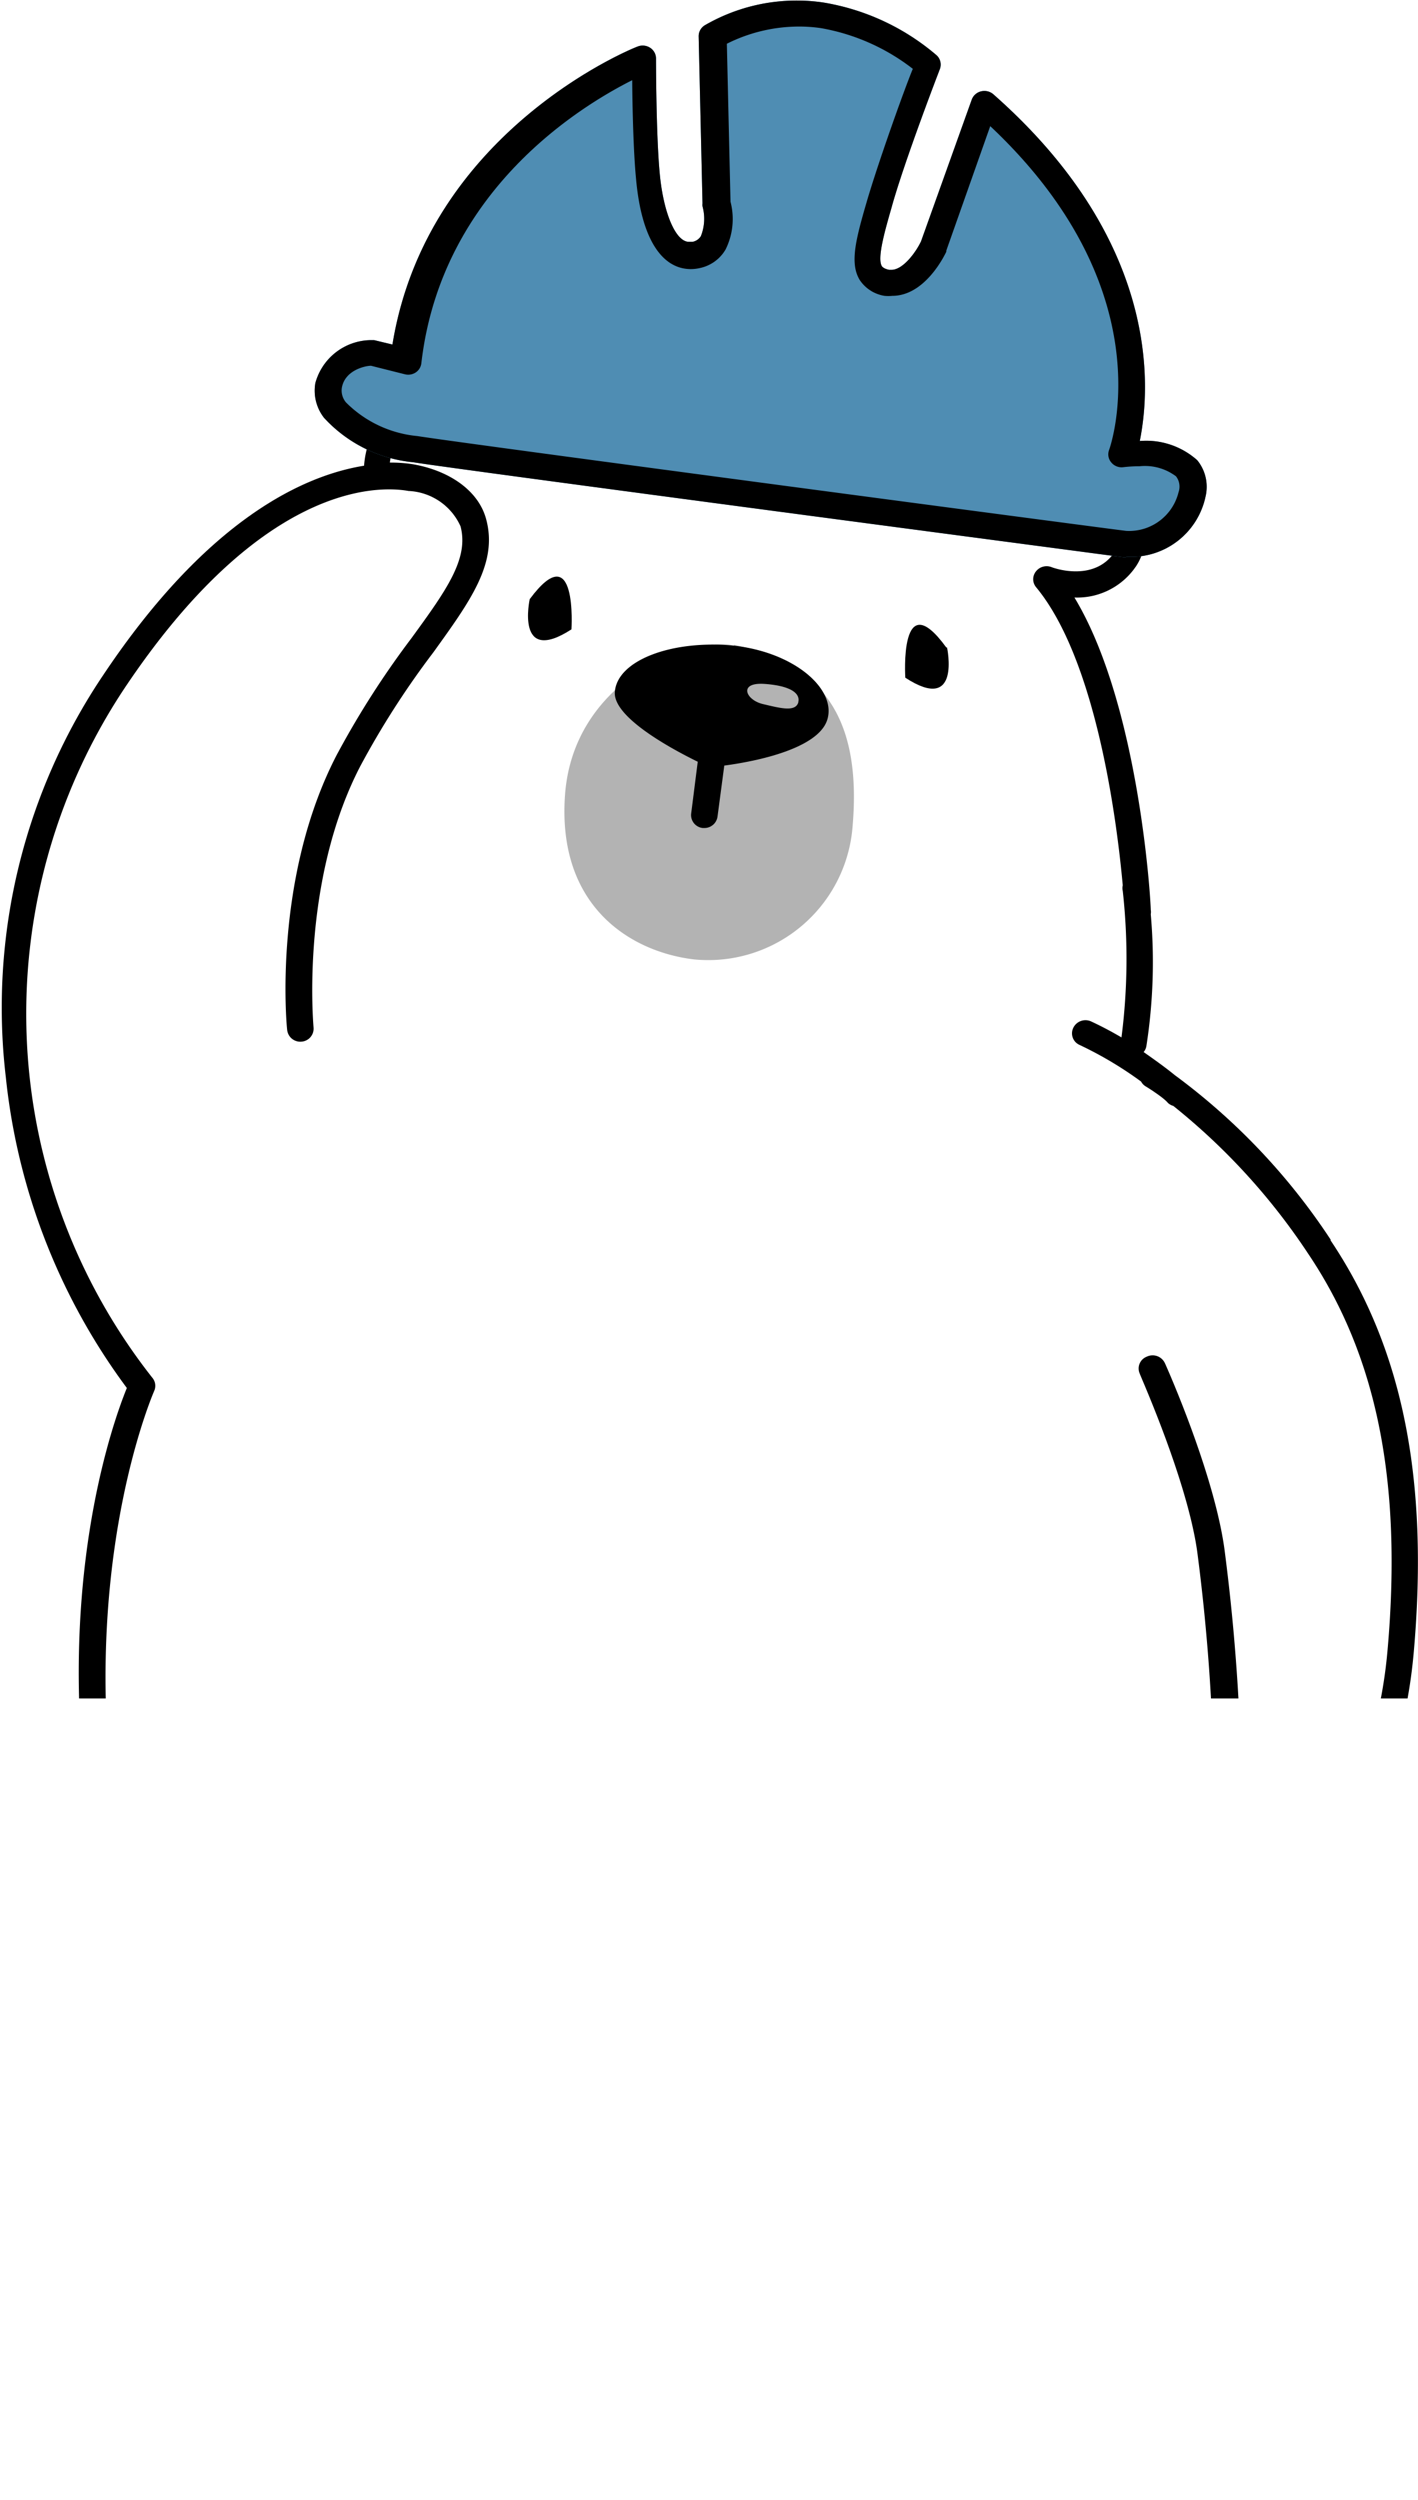
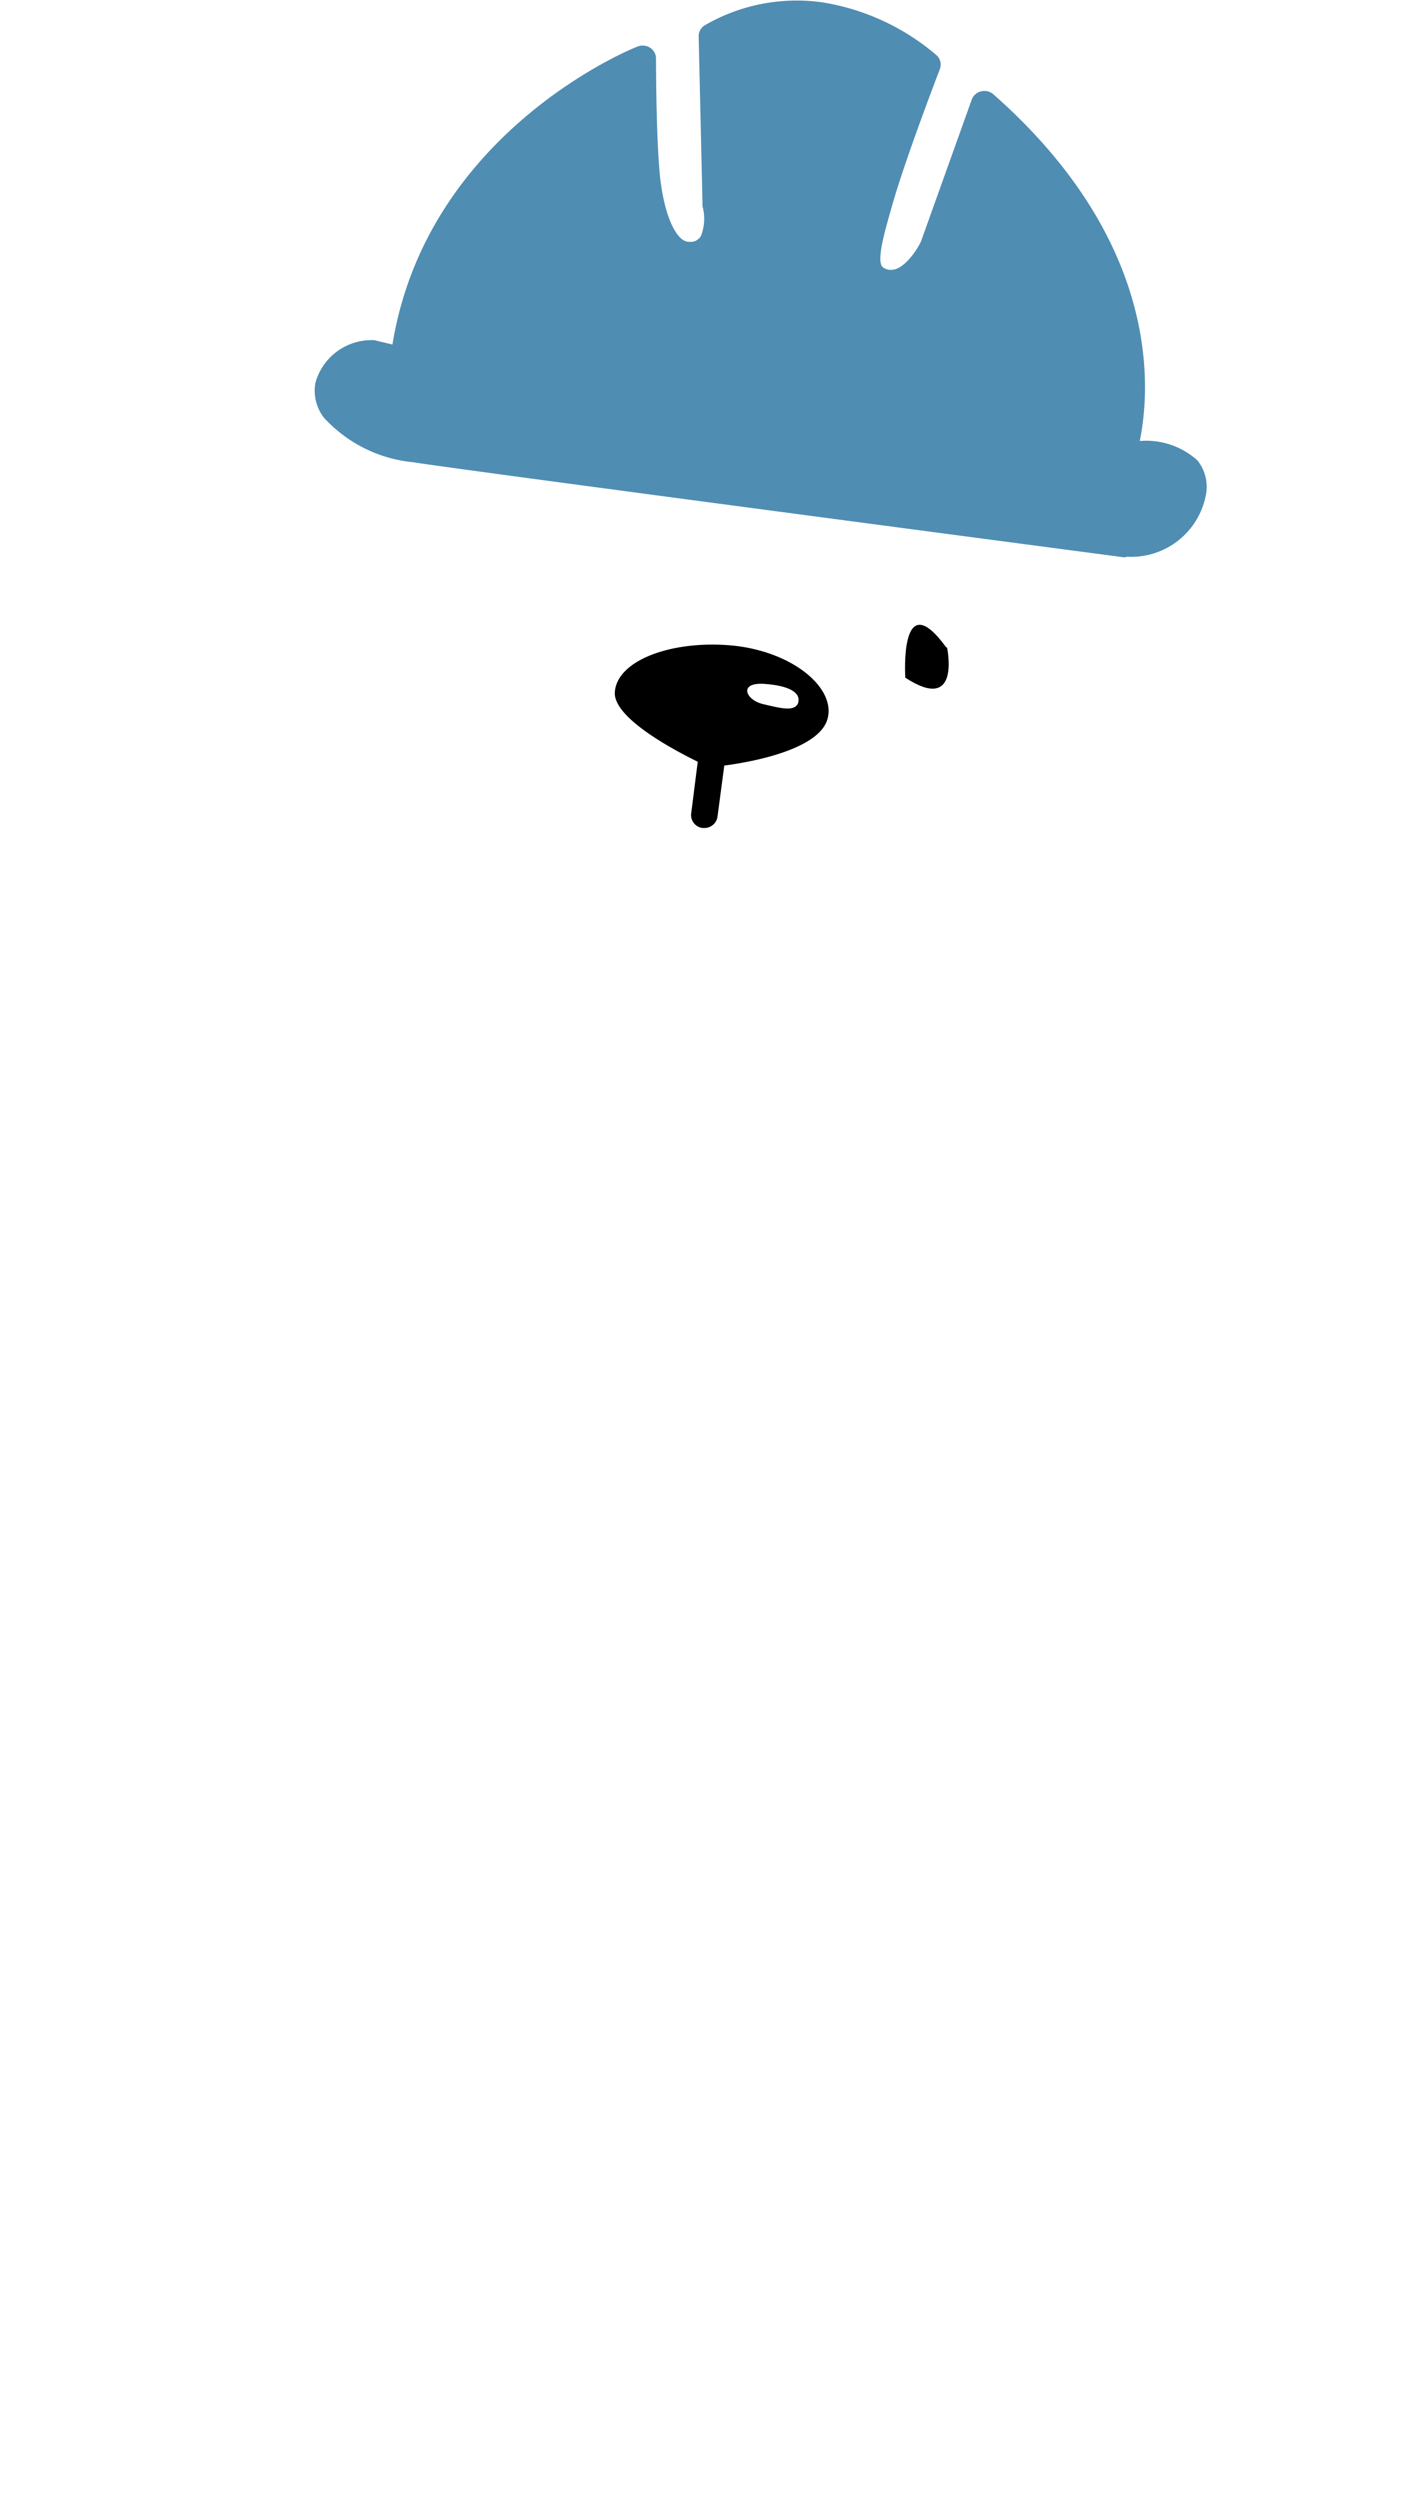
<svg xmlns="http://www.w3.org/2000/svg" viewBox="0 0 77.47 136.55">
  <defs>
    <style>.cls-1{fill:none;}.cls-2{clip-path:url(#clip-path);}.cls-3{fill:#4f8db3;}.cls-4{fill:#b3b3b3;}</style>
    <clipPath id="clip-path" transform="translate(-2.3 -2.18)">
      <rect class="cls-1" width="82.57" height="94.96" />
    </clipPath>
  </defs>
  <title>мддв</title>
  <g id="Слой_2" data-name="Слой 2">
    <g id="Слой_1-2" data-name="Слой 1">
      <g class="cls-2">
-         <path d="M34.29,118.65a26.12,26.12,0,0,0,5.67.63v14.39c-3.51,3.13-11.82,4.41-14.32,3.2-.71-.34-1.12-.75-1.22-1.2a1.83,1.83,0,0,1,.42-1.36.69.69,0,0,0,.15-.6.72.72,0,0,0-.39-.49s-3-1.54-7.55-9.2l-.82-1.37c-4.18-7-6.48-10.85-7.86-23.15C7,86.66,10.69,78.25,10.72,78.17a.68.68,0,0,0-.09-.72A32.13,32.13,0,0,1,9.08,39.81C16.52,28.65,22.86,28.68,24.62,29a3.27,3.27,0,0,1,2.84,1.93c.47,1.77-.78,3.5-2.68,6.11a48.47,48.47,0,0,0-4.1,6.41c-3.47,6.72-2.73,14.7-2.69,15a.72.72,0,0,0,.79.63.71.71,0,0,0,.65-.77c0-.08-.74-7.92,2.55-14.27a46.61,46.61,0,0,1,4-6.23C28,35,29.51,32.94,28.86,30.54c-.4-1.51-1.94-2.64-4-3a7.66,7.66,0,0,0-1.26-.09,3.57,3.57,0,0,1,2.05-2.82l.11,0a2.94,2.94,0,0,1,2.53-.29,3.31,3.31,0,0,1,1.52,1.89l-.5.23a.69.69,0,0,0-.32.95.74.74,0,0,0,1,.31c.15-.07,14.33-6.91,25.63,2.34a.73.73,0,0,0,.2.17c.3.25.59.51.89.78a.74.74,0,0,0,1,0,.69.69,0,0,0,0-1l-.63-.57a3.74,3.74,0,0,1,2.45-1.66c.94-.21,2.3.56,3.18,1.78.59.82,1,2,.49,2.77-1.13,1.68-3.36.87-3.45.83a.74.74,0,0,0-.85.23.68.68,0,0,0,0,.86c3.32,4,4.43,12.88,4.74,16.29a.67.67,0,0,0,0,.31,33.67,33.67,0,0,1-.07,8c-.51-.3-1.05-.59-1.63-.86a.74.74,0,0,0-1,.33.69.69,0,0,0,.34.94,20.41,20.41,0,0,1,3.36,2,.71.71,0,0,0,.26.27s.26.15.68.45.52.44.53.45a.72.72,0,0,0,.29.16,35.09,35.09,0,0,1,7.38,8.09c3.75,5.58,5.13,12.45,4.33,21.6-.5,5.79-2.68,9.68-4.49,10.86a1.75,1.75,0,0,1-1.4.33,2.54,2.54,0,0,1-1.54-1.2s0,0,0-.06a.69.69,0,0,0-.23-.45,9.37,9.37,0,0,1-.34-3,111.16,111.16,0,0,0-.92-12c-.58-4.13-3.13-9.86-3.24-10.1a.74.74,0,0,0-1-.37.69.69,0,0,0-.38.93c0,.06,2.59,5.8,3.14,9.73a109.4,109.4,0,0,1,.9,11.81,9.4,9.4,0,0,0,.59,3.88c.26,4.13-.92,10.85-2.94,16.49-2.1,5.89-7.81,13.4-7.87,13.48a.68.68,0,0,0,0,.81.73.73,0,0,0,.56.31,2.75,2.75,0,0,1,.23,1.39.94.94,0,0,1-.38.74c-1.16,1-4.58,1.29-8.7.76a24.49,24.49,0,0,1-8.7-3V119.25a33.68,33.68,0,0,0,13.26-3.6.69.69,0,0,0,.32-.95.74.74,0,0,0-1-.31,31.64,31.64,0,0,1-13.27,3.46M75,69.9a35.09,35.09,0,0,0-8.53-9c-.4-.33-1-.77-1.69-1.25a.69.69,0,0,0,.15-.32,29.85,29.85,0,0,0,.24-7.21.67.67,0,0,0,0-.24c0-.49-.63-11.21-4.17-17.06h0a3.88,3.88,0,0,0,3.36-1.7c.79-1.17.6-2.8-.52-4.34S61,26,59.2,26.4A5.18,5.18,0,0,0,56,28.51a23.76,23.76,0,0,0-17.09-4.6,31.75,31.75,0,0,0-7.7,1.77,4.67,4.67,0,0,0-2.24-2.62,4.3,4.3,0,0,0-3.78.29,5.08,5.08,0,0,0-3,4.27c-3.24.52-8.52,2.86-14.24,11.42a32.54,32.54,0,0,0-5.33,22A34.43,34.43,0,0,0,9.23,78c-.75,1.84-3.61,9.85-2.28,21.68,1.41,12.6,3.77,16.55,8,23.71l.81,1.36c3.61,6.07,6.3,8.48,7.5,9.34A2.84,2.84,0,0,0,23,136a3.27,3.27,0,0,0,2,2.18,8.41,8.41,0,0,0,3.5.6c3.95,0,9.41-1.46,12.28-3.87A25.66,25.66,0,0,0,49.93,138c2.24.28,7.68.74,9.85-1.1a2.32,2.32,0,0,0,.87-1.8,3.59,3.59,0,0,0-.58-2.31c1.45-2,5.76-8.08,7.6-13.22a52.82,52.82,0,0,0,3.05-15.24,4.46,4.46,0,0,0,1.05.48,2.61,2.61,0,0,0,.77.11,3.47,3.47,0,0,0,1.87-.61c2.63-1.7,4.65-6.38,5.13-11.9.83-9.48-.62-16.62-4.55-22.48" transform="translate(-2.3 -2.18)" />
        <path class="cls-3" d="M63.81,32.62h-.14c-1.48-.2-36.25-4.78-38.8-5.19A7.59,7.59,0,0,1,20,25a2.41,2.41,0,0,1-.47-1.9,3.18,3.18,0,0,1,3-2.34l.21,0,1,.24C25.65,9.28,37,4.76,37.14,4.72a.75.75,0,0,1,.68.07.7.7,0,0,1,.32.58s0,4.24.21,6.36.87,3.66,1.59,3.66l.19,0a.68.68,0,0,0,.46-.31,2.55,2.55,0,0,0,.09-1.63.72.72,0,0,1,0-.16l-.21-9.12a.7.7,0,0,1,.32-.6,10,10,0,0,1,5.06-1.36,9.64,9.64,0,0,1,1.45.11,12.68,12.68,0,0,1,6.17,2.88.69.69,0,0,1,.18.75S51.7,11,51,13.55c-.35,1.22-.79,2.74-.52,3.17,0,0,.08.14.4.2H51c.65,0,1.36-1,1.62-1.56l2.77-7.74a.72.72,0,0,1,.51-.45.75.75,0,0,1,.67.16c9.23,8.14,8.56,16.18,8,18.94h0a4.19,4.19,0,0,1,3.14,1.05,2.3,2.3,0,0,1,.45,2,4.15,4.15,0,0,1-4.31,3.27" transform="translate(-2.3 -2.18)" />
-         <path class="cls-4" d="M42.39,37.44c-2.57-.53-8.77,2-9.22,8.15s3.64,8.6,7.06,9a7.91,7.91,0,0,0,8.65-7.27c.45-5.29-1.14-8.82-6.49-9.92" transform="translate(-2.3 -2.18)" />
-         <path d="M31.24,34.91s-.8,3.64,2.28,1.65c0,0,.34-5.18-2.28-1.65" transform="translate(-2.3 -2.18)" />
        <path d="M54,37.55C51.42,34,51.76,39.2,51.76,39.2c3.07,2,2.28-1.65,2.28-1.65" transform="translate(-2.3 -2.18)" />
-         <path d="M22.57,22.16c-.32,0-1.41.24-1.59,1.18a1,1,0,0,0,.23.83A6.34,6.34,0,0,0,25.1,26c2.49.4,37.25,5,38.72,5.18a2.78,2.78,0,0,0,2.87-2.12.92.92,0,0,0-.14-.86,2.83,2.83,0,0,0-2-.55,7.33,7.33,0,0,0-.87.05.73.73,0,0,1-.66-.25.68.68,0,0,1-.13-.68c.13-.36,3-8.77-6.49-17.7L54,15.87l0,.06c-.12.25-1.18,2.41-2.95,2.41a2.12,2.12,0,0,1-.43,0,2,2,0,0,1-1.34-.85c-.57-.91-.23-2.22.37-4.28s2-6,2.52-7.27a11.38,11.38,0,0,0-5-2.22,8.1,8.1,0,0,0-1.23-.09,8.81,8.81,0,0,0-3.93.94l.2,8.63a3.74,3.74,0,0,1-.27,2.61,2.13,2.13,0,0,1-1.35,1,2.27,2.27,0,0,1-.54.07c-1.64,0-2.72-1.75-3-4.93-.15-1.52-.2-4-.21-5.39-2.76,1.39-10.43,6-11.52,15.46a.7.7,0,0,1-.3.5.74.74,0,0,1-.58.11ZM63.81,32.62h-.14c-1.48-.2-36.25-4.78-38.8-5.19A7.59,7.59,0,0,1,20,25a2.41,2.41,0,0,1-.47-1.9,3.18,3.18,0,0,1,3-2.34l.21,0,1,.24C25.65,9.28,37,4.76,37.14,4.72a.75.75,0,0,1,.68.07.7.7,0,0,1,.32.58s0,4.24.21,6.36.87,3.66,1.59,3.66l.19,0a.68.68,0,0,0,.46-.31,2.55,2.55,0,0,0,.09-1.63.72.72,0,0,1,0-.16l-.21-9.12a.7.7,0,0,1,.32-.6,10,10,0,0,1,5.06-1.36,9.64,9.64,0,0,1,1.45.11,12.68,12.68,0,0,1,6.17,2.88.69.69,0,0,1,.18.75S51.7,11,51,13.55c-.35,1.22-.79,2.74-.52,3.17,0,0,.08.14.4.2H51c.65,0,1.36-1,1.62-1.56l2.77-7.74a.72.72,0,0,1,.51-.45.75.75,0,0,1,.67.16c9.23,8.14,8.56,16.18,8,18.94h0a4.19,4.19,0,0,1,3.14,1.05,2.3,2.3,0,0,1,.45,2,4.15,4.15,0,0,1-4.31,3.27" transform="translate(-2.3 -2.18)" />
        <path d="M45.92,40.53c-.15.57-1,.33-1.94.11s-1.37-1.21.11-1.1,1.94.55,1.82,1m-3.53-3.09c-3.3-.33-6.37.77-6.49,2.54-.09,1.39,3.16,3.13,4.53,3.8l-.36,2.84a.71.71,0,0,0,.63.78h.09a.72.72,0,0,0,.72-.62L41.87,44c2.32-.31,5.24-1.08,5.64-2.55.46-1.65-1.82-3.64-5.12-4" transform="translate(-2.3 -2.18)" />
        <path d="M40.75,117.85h-.06" transform="translate(-2.3 -2.18)" />
        <path d="M40.69,117.85c-8,1.35-.06,0-.09,0-8.16.14-13.05-3.54-13.12-3.6a.74.74,0,0,0-1,.1.69.69,0,0,0,.11,1,20.77,20.77,0,0,0,7.72,3.31" transform="translate(-2.3 -2.18)" />
      </g>
    </g>
  </g>
</svg>